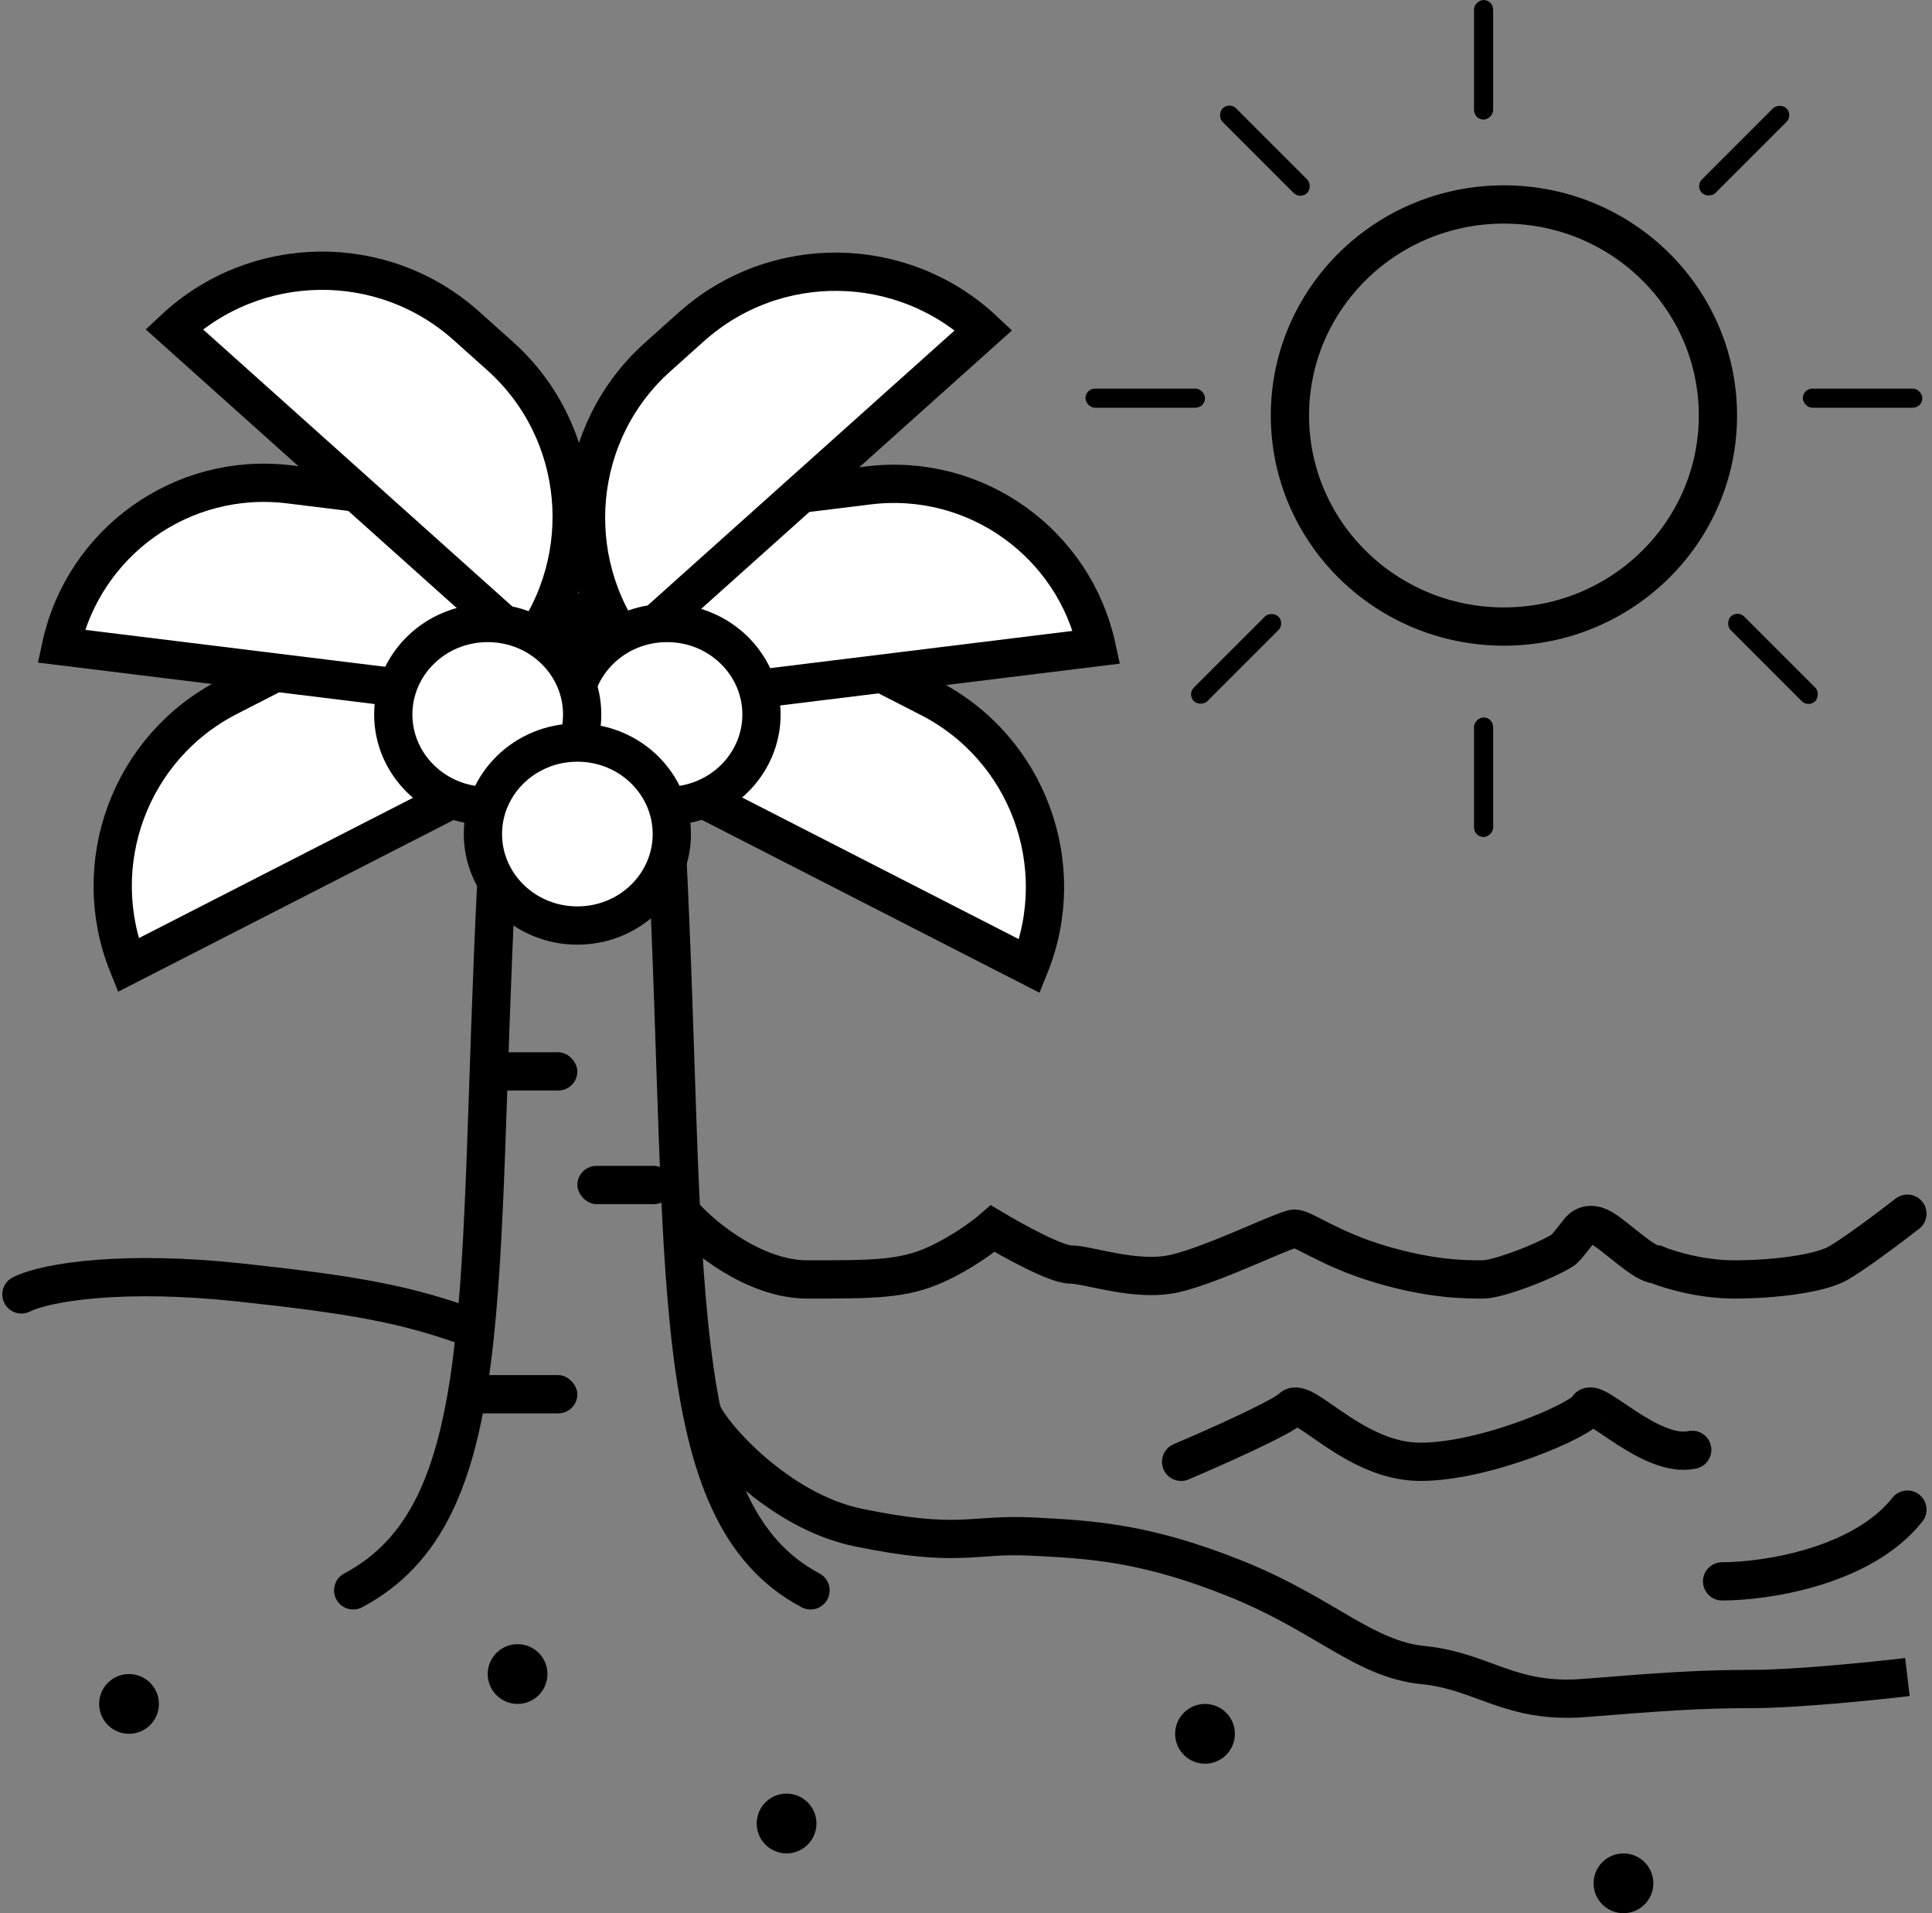
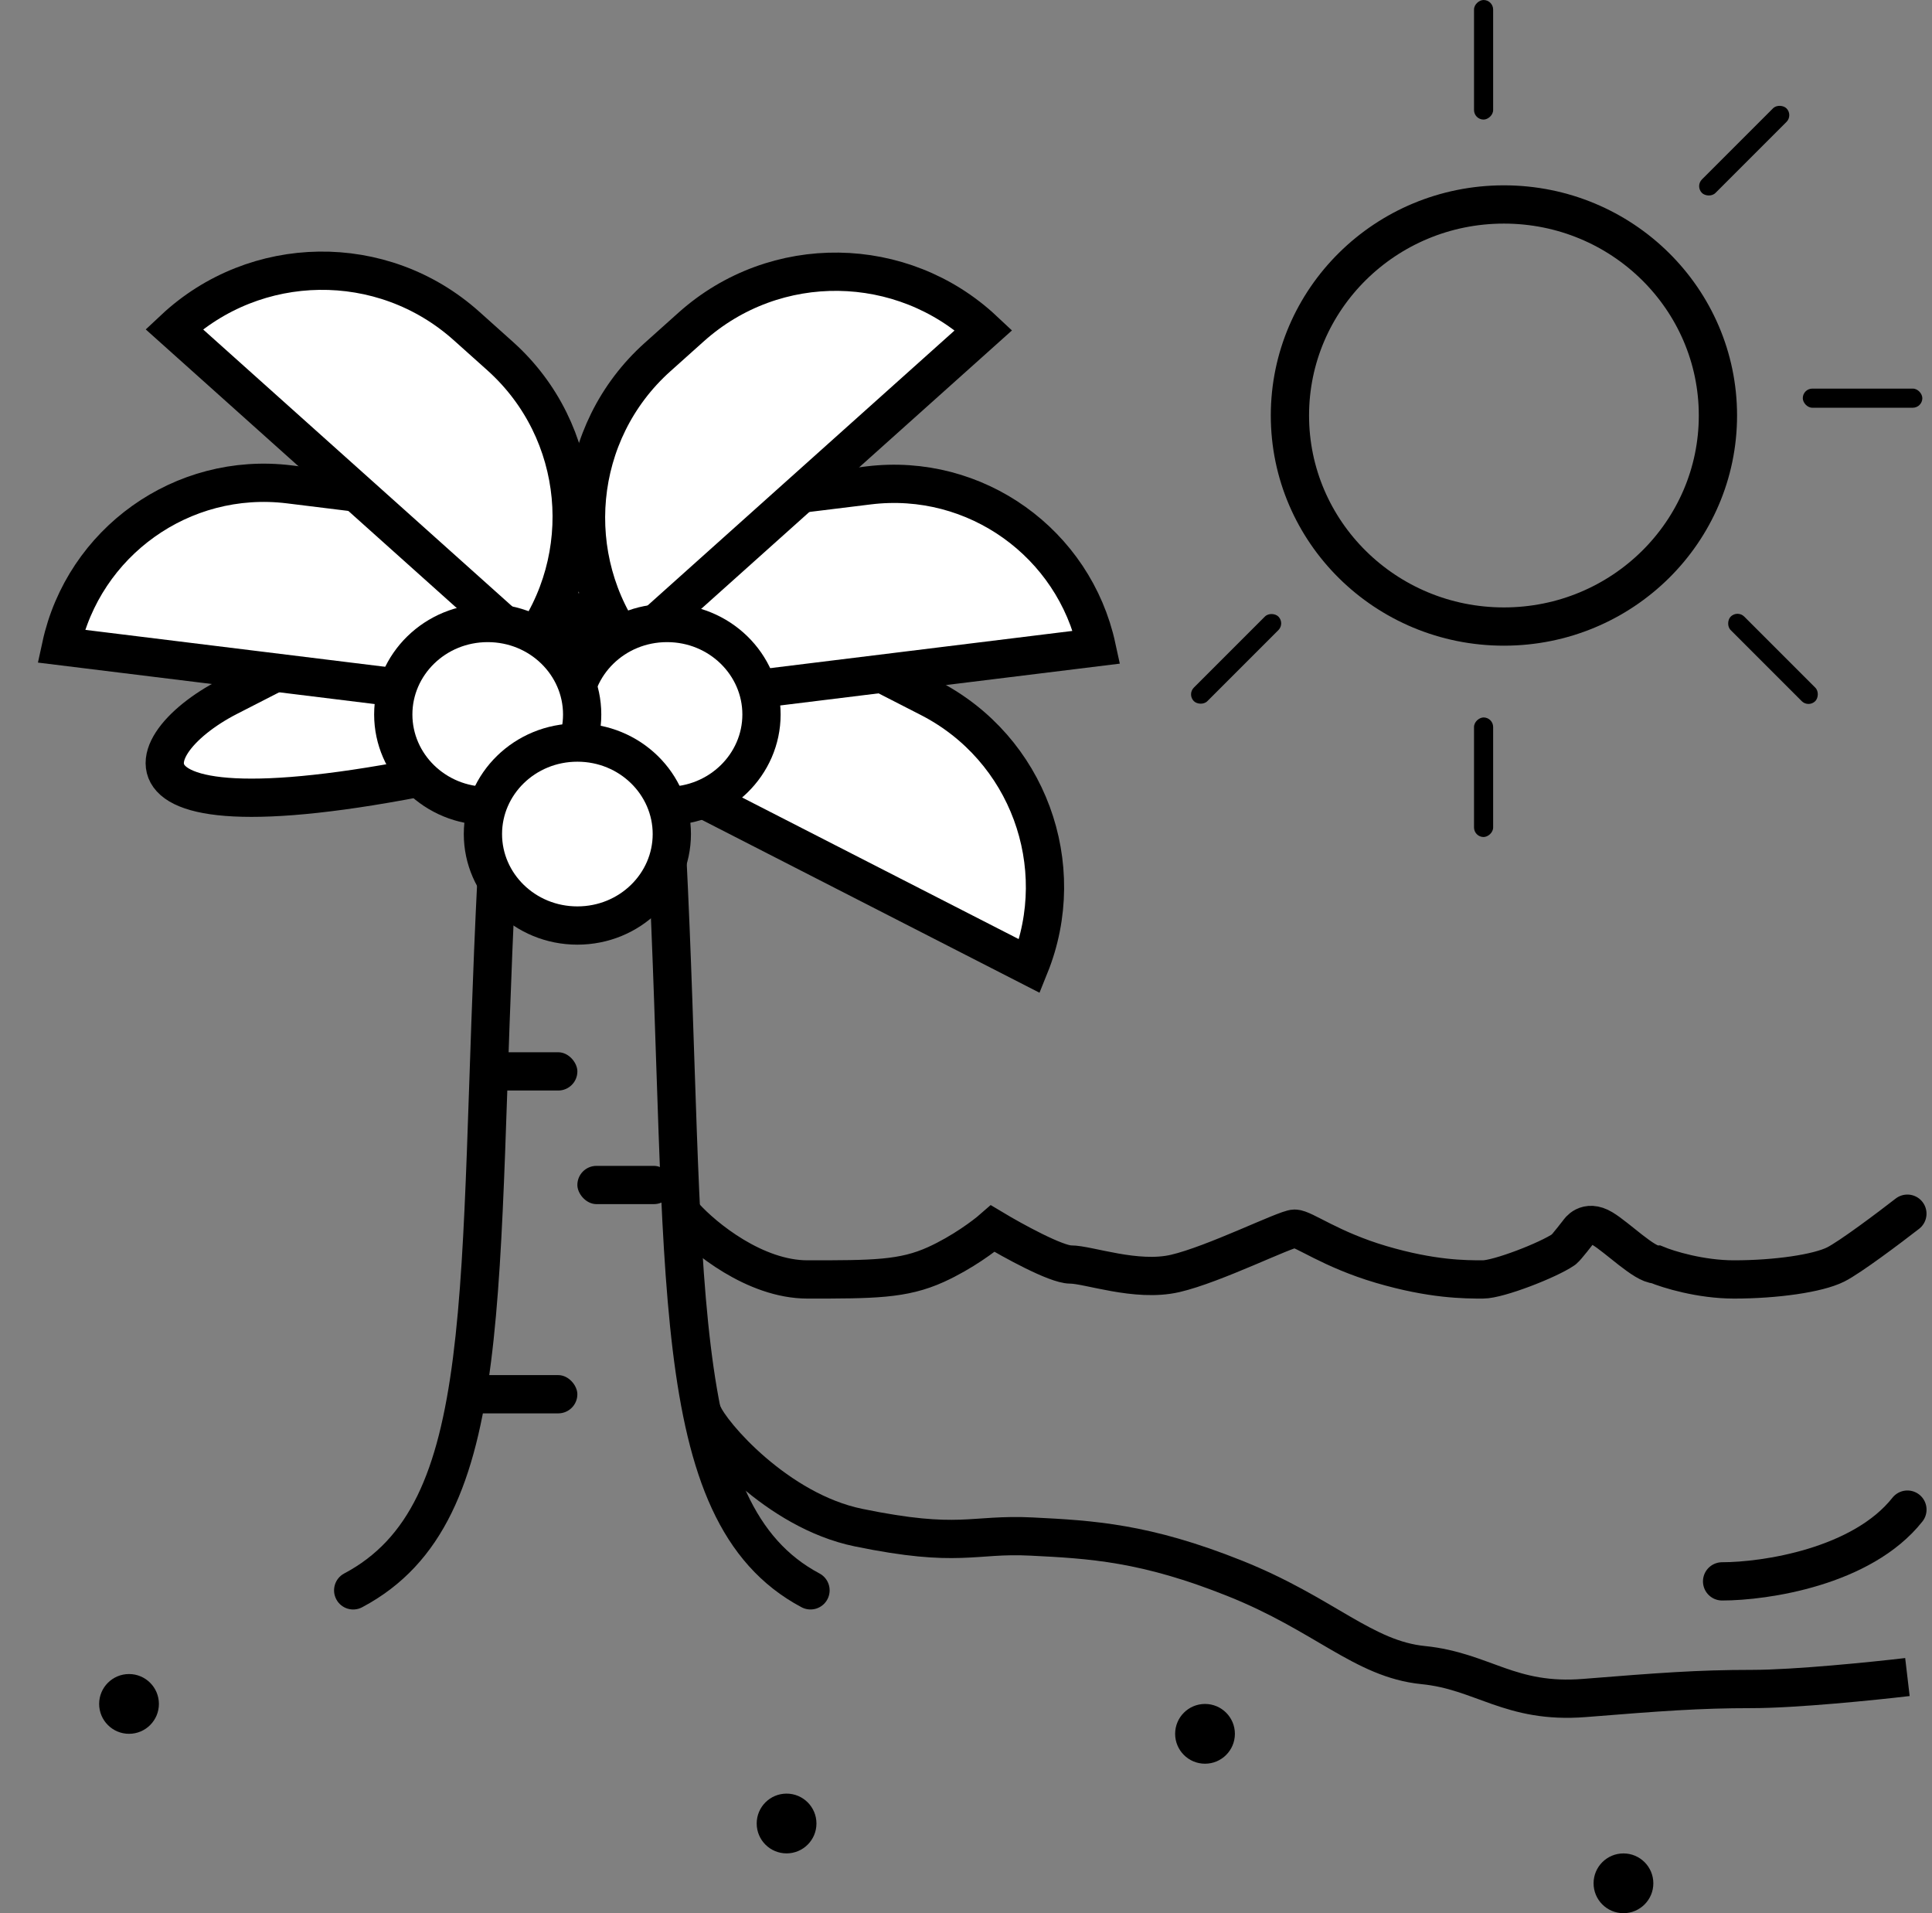
<svg xmlns="http://www.w3.org/2000/svg" class="size-" width="101" height="100" viewBox="0 0 101 100" fill="none">
  <rect x="0" y="0" width="101" height="100" fill="#808080" stroke="none" />
  <rect x="29" y="31" width="3" height="3" fill="black" />
  <path d="M89.809 21.718C89.809 27.798 84.812 32.749 78.621 32.749C72.43 32.749 67.434 27.798 67.434 21.718C67.434 15.637 72.43 10.687 78.621 10.687C84.812 10.687 89.809 15.637 89.809 21.718Z" stroke="black" stroke-width="2" />
  <rect x="94.245" y="20.312" width="6.25" height="1" rx="0.5" fill="black" />
-   <rect x="56.745" y="20.312" width="6.25" height="1" rx="0.5" fill="black" />
  <rect x="77.058" y="6.25" width="6.25" height="1" rx="0.5" transform="rotate(-90 77.058 6.25)" fill="black" />
  <rect x="77.058" y="43.75" width="6.25" height="1" rx="0.5" transform="rotate(-90 77.058 43.75)" fill="black" />
  <rect x="62.058" y="36.294" width="6.25" height="1" rx="0.5" transform="rotate(-45 62.058 36.294)" fill="black" />
  <rect x="88.62" y="9.731" width="6.25" height="1" rx="0.5" transform="rotate(-45 88.62 9.731)" fill="black" />
-   <rect x="64.269" y="5.312" width="6.25" height="1" rx="0.5" transform="rotate(45 64.269 5.312)" fill="black" />
  <rect x="90.831" y="31.875" width="6.25" height="1" rx="0.5" transform="rotate(45 90.831 31.875)" fill="black" />
-   <path d="M11.934 36.425L14.471 35.126C19.626 32.488 25.88 34.271 28.908 39.078L6.696 50.447C4.568 45.179 6.779 39.064 11.934 36.425Z" fill="white" stroke="black" stroke-width="2" />
+   <path d="M11.934 36.425L14.471 35.126C19.626 32.488 25.88 34.271 28.908 39.078C4.568 45.179 6.779 39.064 11.934 36.425Z" fill="white" stroke="black" stroke-width="2" />
  <path d="M15.122 25.317L18.263 25.704C23.876 26.395 27.958 31.257 27.784 36.802L3.193 33.774C4.369 28.353 9.508 24.626 15.122 25.317Z" fill="white" stroke="black" stroke-width="2" />
  <path d="M24.39 17.039L26.143 18.609C30.533 22.542 31.105 29.164 27.63 33.801L9.1 17.202C13.337 13.231 19.983 13.091 24.39 17.039Z" fill="white" stroke="black" stroke-width="2" />
  <path d="M48.587 36.478L46.05 35.179C40.895 32.541 34.641 34.323 31.613 39.131L53.825 50.5C55.953 45.232 53.742 39.116 48.587 36.478Z" fill="white" stroke="black" stroke-width="2" />
  <path d="M45.401 25.372L42.261 25.758C36.647 26.45 32.565 31.312 32.74 36.857L57.331 33.829C56.154 28.407 51.015 24.68 45.401 25.372Z" fill="white" stroke="black" stroke-width="2" />
  <path d="M36.131 17.092L34.378 18.662C29.988 22.594 29.417 29.217 32.892 33.854L51.422 17.255C47.184 13.283 40.538 13.144 36.131 17.092Z" fill="white" stroke="black" stroke-width="2" />
  <path d="M17.995 82.243C17.507 82.501 17.322 83.107 17.581 83.595C17.839 84.083 18.445 84.268 18.933 84.009L17.995 82.243ZM24.965 45.732C24.414 56.681 24.458 64.883 23.683 70.948C22.91 76.994 21.367 80.453 17.995 82.243L18.933 84.009C23.217 81.736 24.877 77.383 25.667 71.202C26.454 65.041 26.42 56.603 26.963 45.833L24.965 45.732Z" fill="black" />
  <path d="M34.871 44.531C35.965 66.25 34.715 79.062 42.371 83.125" stroke="black" stroke-width="2" stroke-linecap="round" />
-   <path d="M1.12 67.657C2.474 66.98 6.579 66.389 12.526 67.032C18.308 67.657 21.12 68.126 24.558 69.376" stroke="black" stroke-width="2" stroke-linecap="round" />
  <path d="M37.675 73.536C37.469 73.023 36.888 72.774 36.375 72.979C35.862 73.184 35.612 73.766 35.818 74.279L37.675 73.536ZM44.871 79.845L45.073 78.865L44.871 79.845ZM35.818 74.279C35.984 74.695 36.366 75.242 36.827 75.793C37.311 76.372 37.954 77.039 38.719 77.697C40.237 79.002 42.316 80.34 44.669 80.824L45.073 78.865C43.176 78.475 41.401 77.364 40.023 76.18C39.341 75.594 38.775 75.005 38.361 74.51C37.923 73.986 37.717 73.641 37.675 73.536L35.818 74.279ZM44.669 80.824C47.387 81.384 48.951 81.472 50.255 81.43C51.603 81.387 52.364 81.236 53.884 81.312L53.983 79.315C52.378 79.234 51.264 79.397 50.19 79.431C49.073 79.467 47.668 79.4 45.073 78.865L44.669 80.824ZM53.884 81.312C56.963 81.466 59.649 81.614 64.187 83.43L64.93 81.573C60.093 79.638 57.154 79.473 53.983 79.315L53.884 81.312ZM64.187 83.43C66.448 84.334 68.054 85.343 69.565 86.218C71.057 87.082 72.508 87.848 74.303 88.027L74.502 86.037C73.171 85.904 72.045 85.342 70.567 84.487C69.11 83.643 67.357 82.543 64.93 81.573L64.187 83.43ZM74.303 88.027C75.713 88.168 76.688 88.612 77.998 89.07C79.308 89.527 80.781 89.919 82.92 89.748L82.76 87.754C80.992 87.896 79.81 87.584 78.658 87.182C77.507 86.78 76.217 86.209 74.502 86.037L74.303 88.027ZM82.92 89.748C86.829 89.435 88.823 89.282 91.59 89.282V87.282C88.732 87.282 86.664 87.442 82.76 87.754L82.92 89.748ZM91.59 89.282C93.906 89.282 98.065 88.858 99.832 88.65L99.598 86.664C97.823 86.873 93.773 87.282 91.59 87.282V89.282Z" fill="black" />
  <path d="M35.807 63.594C36.796 64.688 39.463 66.875 42.213 66.875C45.65 66.875 47.213 66.875 48.932 66.094C50.307 65.469 51.484 64.583 51.9 64.219C52.942 64.844 55.213 66.094 55.963 66.094C56.9 66.094 59.4 67.031 61.432 66.562C63.463 66.094 67.213 64.219 67.682 64.219C68.15 64.219 69.557 65.312 72.213 66.094C74.869 66.875 76.588 66.875 77.525 66.875C78.337 66.875 80.936 65.868 81.744 65.312C81.87 65.226 82.525 64.375 82.525 64.375C82.525 64.375 82.928 63.71 83.775 64.219C84.557 64.688 85.963 66.094 86.588 66.094C87.213 66.354 88.9 66.875 90.65 66.875C92.838 66.875 95.025 66.562 95.963 66.094C96.713 65.719 98.775 64.167 99.713 63.438" stroke="black" stroke-width="2" stroke-linecap="round" />
-   <path d="M61.746 76.407C63.465 75.677 67.027 74.094 67.527 73.594C68.152 72.969 70.809 76.407 74.246 76.407C77.684 76.407 82.683 74.219 82.996 73.594C83.309 72.969 86.277 76.25 88.465 75.781" stroke="black" stroke-width="2" stroke-linecap="round" />
  <path d="M90.027 82.656C92.267 82.656 97.34 81.906 99.715 78.906" stroke="black" stroke-width="2" stroke-linecap="round" />
  <rect x="25.184" y="55" width="5" height="2" rx="1" fill="black" />
  <rect x="30.183" y="60.938" width="5" height="2" rx="1" fill="black" />
  <rect x="23.933" y="71.875" width="6.25" height="2" rx="1" fill="black" />
  <circle cx="6.745" cy="89.062" r="1.562" fill="black" />
-   <circle cx="27.058" cy="87.5" r="1.562" fill="black" />
  <circle cx="41.12" cy="95.312" r="1.562" fill="black" />
  <circle cx="62.995" cy="90.625" r="1.562" fill="black" />
  <circle cx="84.87" cy="98.438" r="1.562" fill="black" />
  <path d="M39.809 37.345C39.809 39.96 37.623 42.126 34.871 42.126C32.119 42.126 29.934 39.96 29.934 37.345C29.934 34.729 32.119 32.563 34.871 32.563C37.623 32.563 39.809 34.729 39.809 37.345Z" fill="white" stroke="black" stroke-width="2" />
  <path d="M30.434 37.345C30.434 39.96 28.248 42.126 25.496 42.126C22.744 42.126 20.559 39.96 20.559 37.345C20.559 34.729 22.744 32.563 25.496 32.563C28.248 32.563 30.434 34.729 30.434 37.345Z" fill="white" stroke="black" stroke-width="2" />
  <path d="M35.121 43.595C35.121 46.21 32.936 48.376 30.184 48.376C27.431 48.376 25.246 46.21 25.246 43.595C25.246 40.979 27.431 38.813 30.184 38.813C32.936 38.813 35.121 40.979 35.121 43.595Z" fill="white" stroke="black" stroke-width="2" />
</svg>